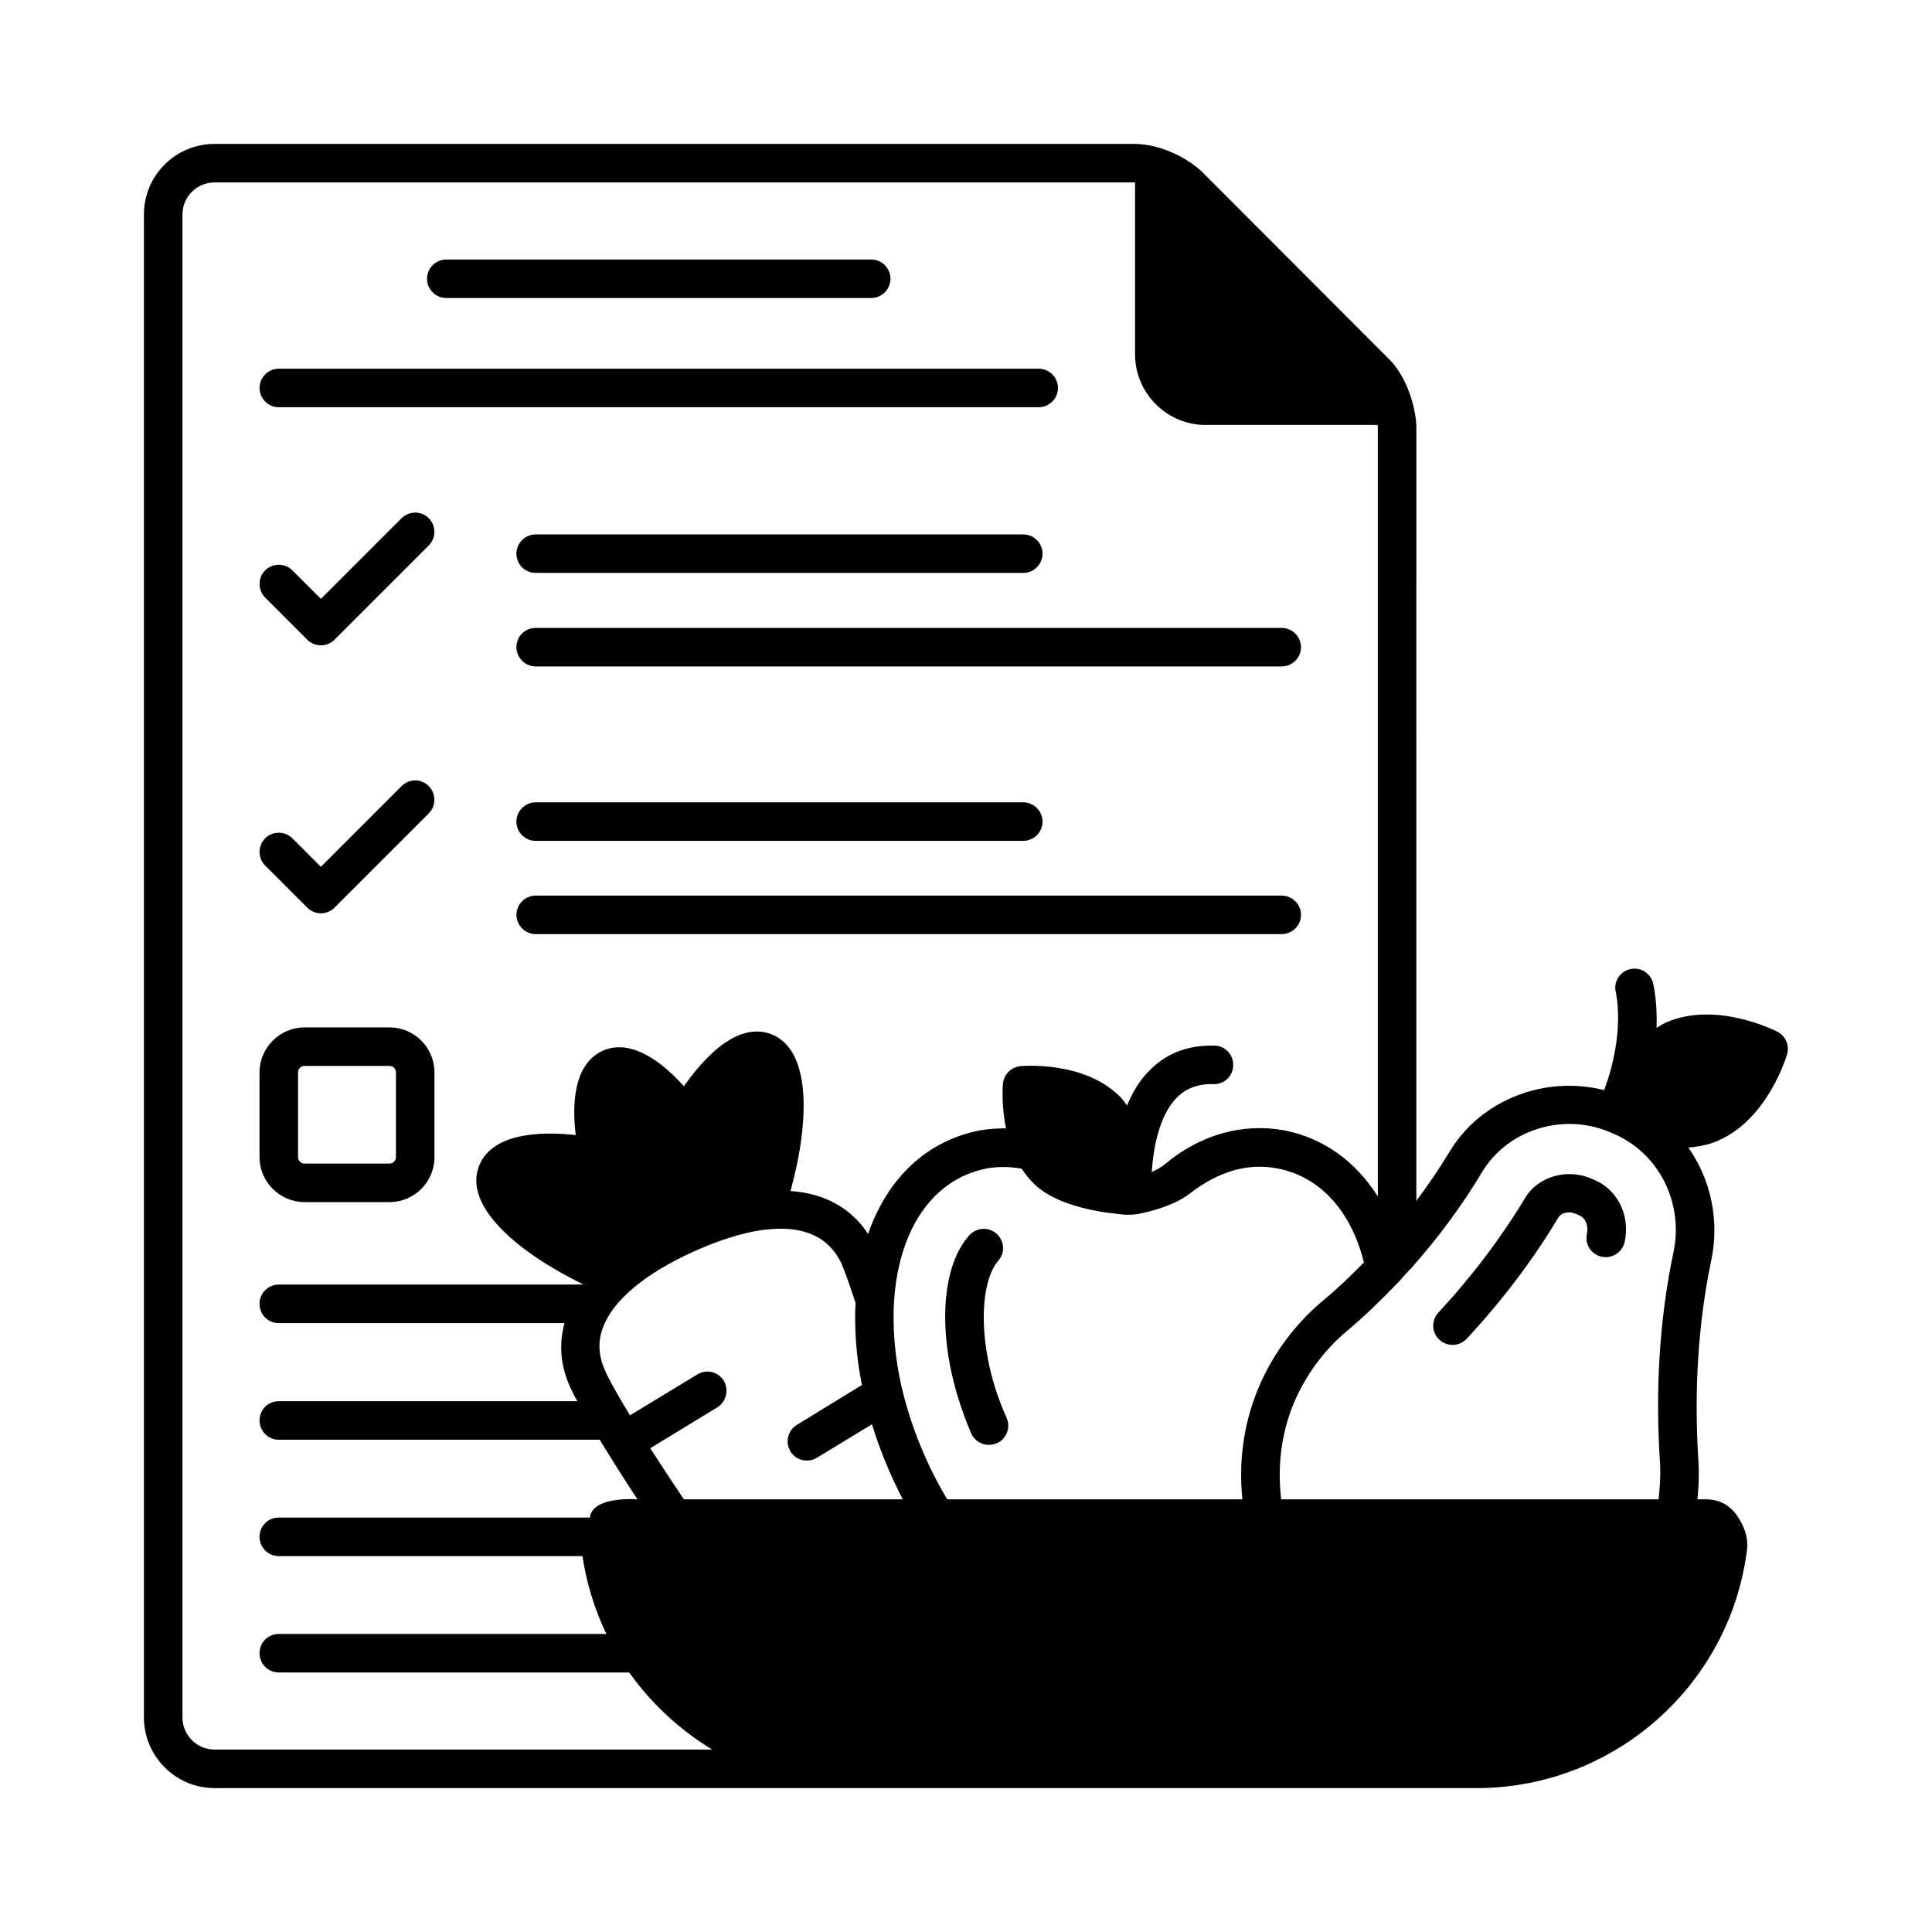
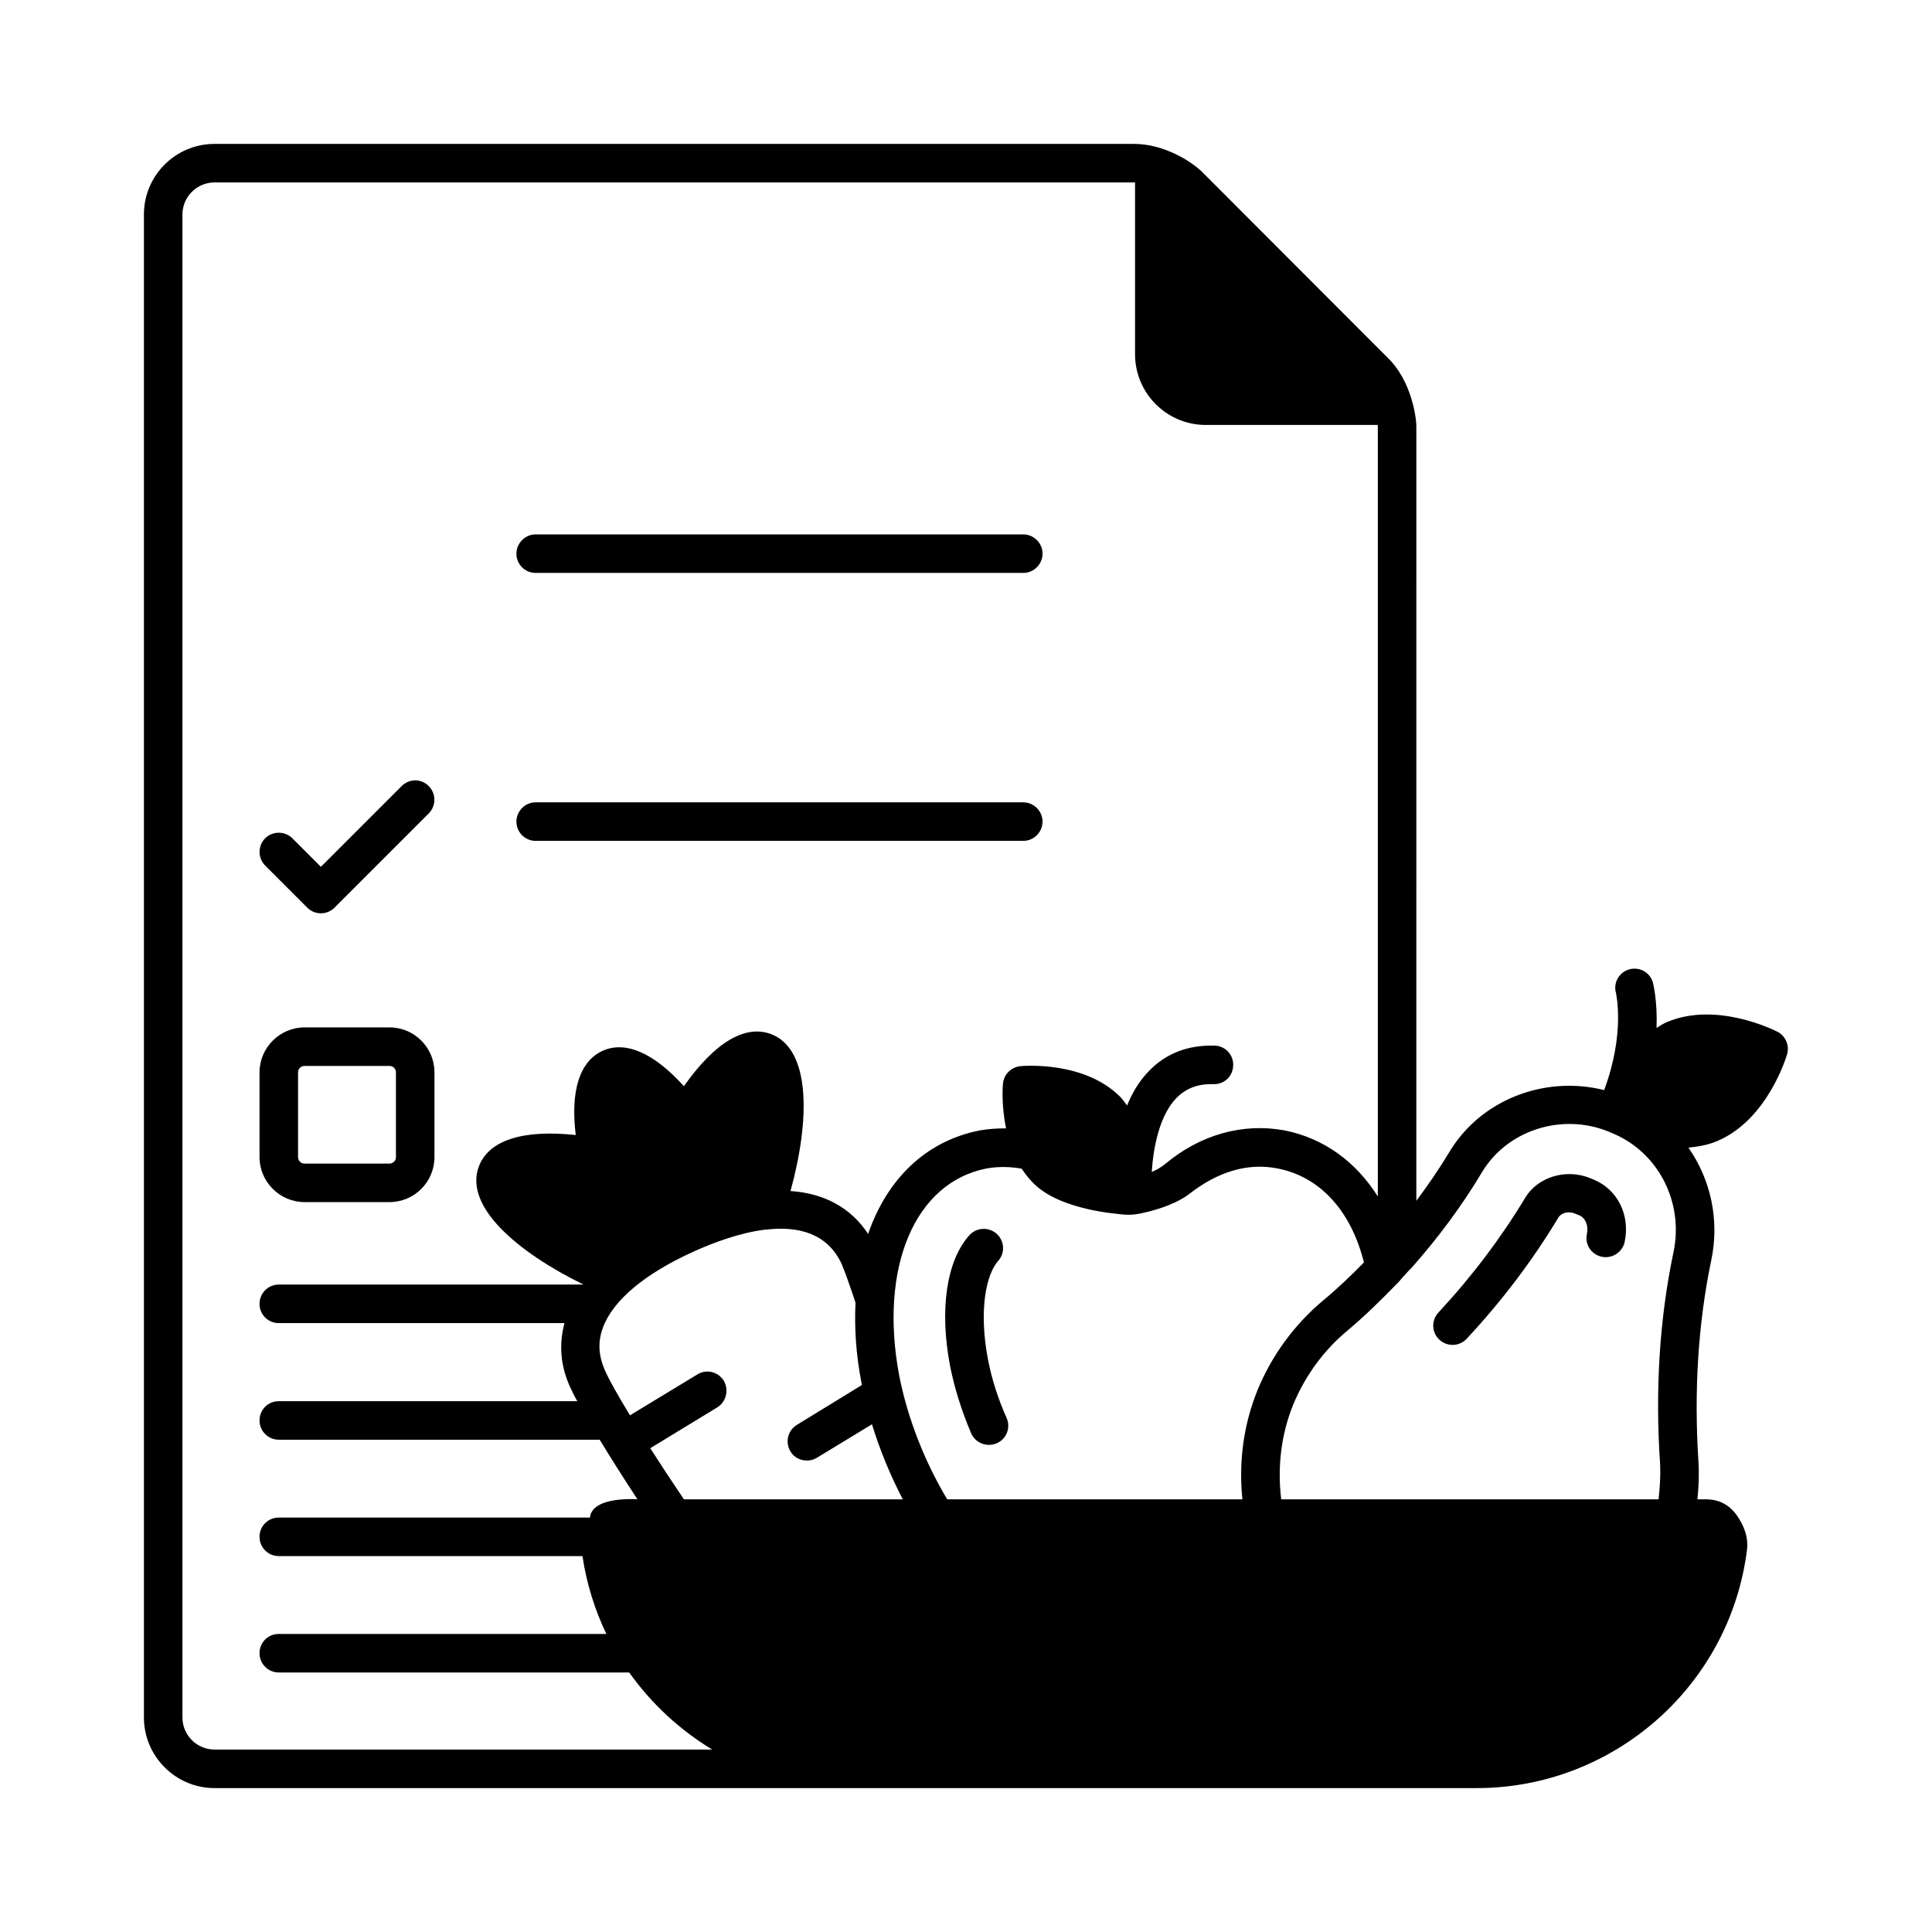
<svg xmlns="http://www.w3.org/2000/svg" fill="#000000" width="800px" height="800px" version="1.1" viewBox="144 144 512 512">
  <g>
-     <path d="m262.27 222.98h112.61c2.793 0 5.106-2.316 5.106-5.106-0.004-2.793-2.25-5.106-5.109-5.106h-112.61c-2.793 0-5.106 2.316-5.106 5.106-0.004 2.789 2.312 5.106 5.106 5.106z" />
-     <path d="m217.88 251.92h201.39c2.793 0 5.106-2.316 5.106-5.106 0-2.793-2.316-5.106-5.106-5.106h-201.39c-2.793 0-5.106 2.316-5.106 5.106 0 2.793 2.312 5.106 5.106 5.106z" />
    <path d="m566.25 456.57-1.02-0.41c-6.332-2.519-13.754-0.203-17.02 5.242-6.398 10.621-14.16 20.902-23.012 30.434-1.906 2.043-1.84 5.309 0.273 7.215 0.953 0.887 2.246 1.363 3.473 1.363 1.363 0 2.723-0.543 3.746-1.633 9.395-10.078 17.566-20.902 24.305-32.137 0.75-1.227 2.723-1.77 4.426-1.02l1.02 0.41c1.703 0.68 2.586 2.723 2.109 4.969-0.613 2.793 1.156 5.445 3.949 6.059 2.723 0.543 5.445-1.156 6.059-3.949 1.496-7.148-1.906-13.957-8.309-16.543z" />
    <path d="m615.07 417.43c-0.613-0.273-16-8.168-29.277-2.586-1.02 0.41-1.906 1.02-2.793 1.566 0.273-7.148-0.887-11.641-0.953-11.984-0.75-2.723-3.539-4.289-6.262-3.539s-4.289 3.539-3.539 6.262c0 0.137 2.519 10.621-3.133 25.734-15.727-3.949-32.746 2.519-41.055 16.477-2.723 4.492-5.652 8.781-8.715 12.867l0.004-205.27c0-2.316-1.293-11.984-7.488-18.043l-49.293-49.359c-2.996-2.926-10.211-7.418-18.043-7.418h-243.66c-10.352 0-18.723 8.371-18.723 18.723v398.28c0 10.277 8.371 18.723 18.723 18.723h334.49c36.289 0 67.129-27.164 71.621-63.18 0.41-3.402-0.887-6.606-2.859-9.328-3.269-4.426-7.691-4.016-8.918-4.016h-1.363c0.34-3.402 0.477-6.738 0.273-9.941-1.227-18.926-0.066-36.832 3.402-53.445 2.246-10.758-0.203-21.445-6.059-29.82 2.586-0.273 5.176-0.68 7.691-1.77 13.277-5.652 18.246-22.262 18.449-22.945 0.684-2.312-0.336-4.832-2.516-5.992zm-414.21 190.22c-4.699 0-8.512-3.812-8.512-8.512v-398.28c0-4.699 3.812-8.512 8.512-8.512h243.94v45.547c0 10.348 8.441 18.723 18.723 18.723h45.547c0 0.137 0.066 0.203 0.066 0.34v204.11c-5.856-9.258-14.367-15.453-24.715-17.496-11.031-2.043-22.332 1.09-31.66 8.918-1.09 0.887-2.316 1.566-3.539 2.109 0.41-6.332 1.973-14.91 6.535-19.609 2.519-2.586 5.785-3.812 9.805-3.676 2.926 0.066 5.176-2.109 5.242-4.969 0.137-2.793-2.109-5.176-4.902-5.242-7.082-0.203-12.938 2.043-17.496 6.809-2.519 2.586-4.356 5.719-5.719 9.055-0.613-0.816-1.156-1.633-1.84-2.316-9.602-9.602-25.805-8.168-26.484-8.102-2.383 0.273-4.356 2.18-4.562 4.629-0.066 0.34-0.477 5.652 0.816 11.848-2.316 0-4.629 0.137-6.945 0.543-14.297 2.793-24.578 12.867-29.617 27.438-4.562-6.945-11.574-10.758-20.562-11.371 5.176-18.789 5.445-37.582-5.176-41.598-6.945-2.586-14.977 2.316-23.078 13.82-7.898-8.781-15.453-12.117-21.516-9.395-6.129 2.793-8.578 10.621-7.148 22.332-14.023-1.496-23.012 1.363-25.668 8.305-4.016 10.621 10.211 22.738 27.711 31.316l-80.734 0.008c-2.859 0-5.106 2.316-5.106 5.106 0 2.859 2.246 5.106 5.106 5.106h75.707c-1.496 5.652-1.09 11.301 1.496 16.953 0.477 1.02 1.09 2.316 1.906 3.746l-79.109-0.004c-2.859 0-5.106 2.246-5.106 5.106 0 2.793 2.246 5.106 5.106 5.106h85.035c2.859 4.699 6.262 10.078 10.008 15.797 0 0-11.984-0.953-12.594 4.832l-82.449 0.004c-2.859 0-5.106 2.246-5.106 5.106 0 2.793 2.246 5.106 5.106 5.106h80.473c1.09 7.285 3.269 14.23 6.332 20.629h-86.805c-2.859 0-5.106 2.246-5.106 5.106 0 2.793 2.246 5.106 5.106 5.106h92.863c5.856 8.238 13.344 15.184 21.992 20.426zm124.38-66.312c-3.269-4.832-6.262-9.395-8.918-13.547l17.77-10.824c2.383-1.496 3.133-4.629 1.703-7.082-1.496-2.383-4.629-3.133-7.012-1.633l-17.836 10.824c-3.269-5.379-5.582-9.531-6.535-11.711-1.84-4.016-2.043-7.828-0.613-11.574 2.656-7.215 11.164-14.297 23.965-20.086 5.242-2.383 12.324-5.039 19.133-5.856h0.273c8.238-0.953 16.066 0.887 19.879 9.121 0.887 2.109 2.246 5.922 3.676 10.281-0.34 6.672 0.137 13.754 1.566 21.172 0 0.203 0.137 0.41 0.137 0.613l-17.227 10.555c-2.449 1.496-3.199 4.629-1.703 7.082 0.953 1.566 2.586 2.383 4.356 2.383 0.887 0 1.77-0.203 2.656-0.75l14.57-8.852c2.109 6.875 4.902 13.617 8.168 19.879zm148.01 0h-78.227c-5.922-9.871-10.484-21.379-12.73-32.816-5.379-28.664 4.152-51.199 23.215-54.875 3.133-0.543 6.195-0.477 9.258 0.066 0.887 1.363 1.906 2.656 3.133 3.879 7.215 7.285 22.945 8.102 23.422 8.238 0.203 0 0.68 0.137 2.723 0.066 2.043-0.066 10.688-1.973 15.25-5.582 7.285-5.652 15.113-8.238 23.215-6.672 11.301 2.18 19.539 11.234 22.945 24.918-3.473 3.539-7.082 7.012-10.895 10.145-7.625 6.398-13.617 14.637-17.359 23.828-3.676 9.129-4.969 19.004-3.949 28.805zm114.24-65.492c-3.676 17.496-4.902 36.426-3.539 56.234 0.137 2.996-0.066 6.129-0.41 9.258h-100.01c-1.02-8.512-0.066-17.02 3.133-24.984 3.133-7.625 8.102-14.5 14.434-19.742 4.629-3.879 8.988-8.168 13.207-12.527 0.41-0.41 0.816-0.816 1.156-1.293 0.68-0.75 1.363-1.496 2.043-2.246 0.273-0.203 0.477-0.41 0.68-0.68 6.809-7.691 13.141-16.137 18.586-25.258 6.672-11.098 21.105-15.727 33.43-10.758l0.953 0.41c12.258 4.965 19.133 18.309 16.34 31.586z" />
    <path d="m405.79 504.1c-2.449-13.07-0.41-22.398 2.723-25.938 1.906-2.109 1.703-5.309-0.41-7.215-2.109-1.84-5.309-1.703-7.215 0.41-6.059 6.738-7.965 19.676-5.106 34.652 1.156 5.785 2.996 11.777 5.582 17.836 0.816 1.906 2.723 3.062 4.699 3.062 0.68 0 1.363-0.137 2.043-0.41 2.586-1.09 3.812-4.086 2.656-6.738-2.387-5.312-4.019-10.625-4.973-15.66z" />
-     <path d="m280.86 315.51c0 2.793 2.316 5.106 5.106 5.106h197.71c2.793 0 5.106-2.316 5.106-5.106 0-2.793-2.316-5.106-5.106-5.106h-197.71c-2.859 0-5.106 2.246-5.106 5.106z" />
    <path d="m285.96 295.83h129.22c2.793 0 5.106-2.316 5.106-5.106 0-2.793-2.316-5.106-5.106-5.106h-129.22c-2.793 0-5.106 2.316-5.106 5.106 0 2.793 2.246 5.106 5.106 5.106z" />
-     <path d="m483.61 381.34h-197.64c-2.793 0-5.106 2.316-5.106 5.106 0 2.793 2.316 5.106 5.106 5.106h197.71c2.793 0 5.106-2.316 5.106-5.106 0-2.789-2.312-5.106-5.172-5.106z" />
    <path d="m285.96 366.84h129.22c2.793 0 5.106-2.316 5.106-5.106 0-2.793-2.316-5.106-5.106-5.106l-129.22-0.004c-2.793 0-5.106 2.316-5.106 5.106 0 2.793 2.246 5.109 5.106 5.109z" />
    <path d="m224.69 462.57h22.535c6.606 0 11.914-5.379 11.914-11.914v-22.469c0-6.535-5.309-11.914-11.914-11.914h-22.535c-6.535 0-11.914 5.379-11.914 11.914v22.469c0 6.535 5.379 11.914 11.914 11.914zm-1.703-34.383c0-0.953 0.75-1.703 1.703-1.703h22.535c0.953 0 1.703 0.75 1.703 1.703v22.469c0 0.953-0.75 1.703-1.703 1.703h-22.535c-0.953 0-1.703-0.75-1.703-1.703z" />
-     <path d="m250.42 281.33-21.379 21.379-7.559-7.559c-1.973-1.973-5.242-1.973-7.215 0-1.973 1.973-1.973 5.242 0 7.215l11.164 11.164c0.953 0.953 2.246 1.496 3.609 1.496s2.656-0.543 3.609-1.496l24.984-24.984c1.973-1.973 1.973-5.242 0-7.215-1.973-1.977-5.172-1.977-7.215 0z" />
    <path d="m250.42 352.34-21.379 21.379-7.559-7.559c-1.973-1.973-5.242-1.973-7.215 0-1.973 1.973-1.973 5.242 0 7.215l11.164 11.164c0.953 0.953 2.246 1.496 3.609 1.496s2.656-0.543 3.609-1.496l24.984-24.984c1.973-1.973 1.973-5.242 0-7.215-1.973-2.043-5.172-2.043-7.215 0z" />
  </g>
</svg>